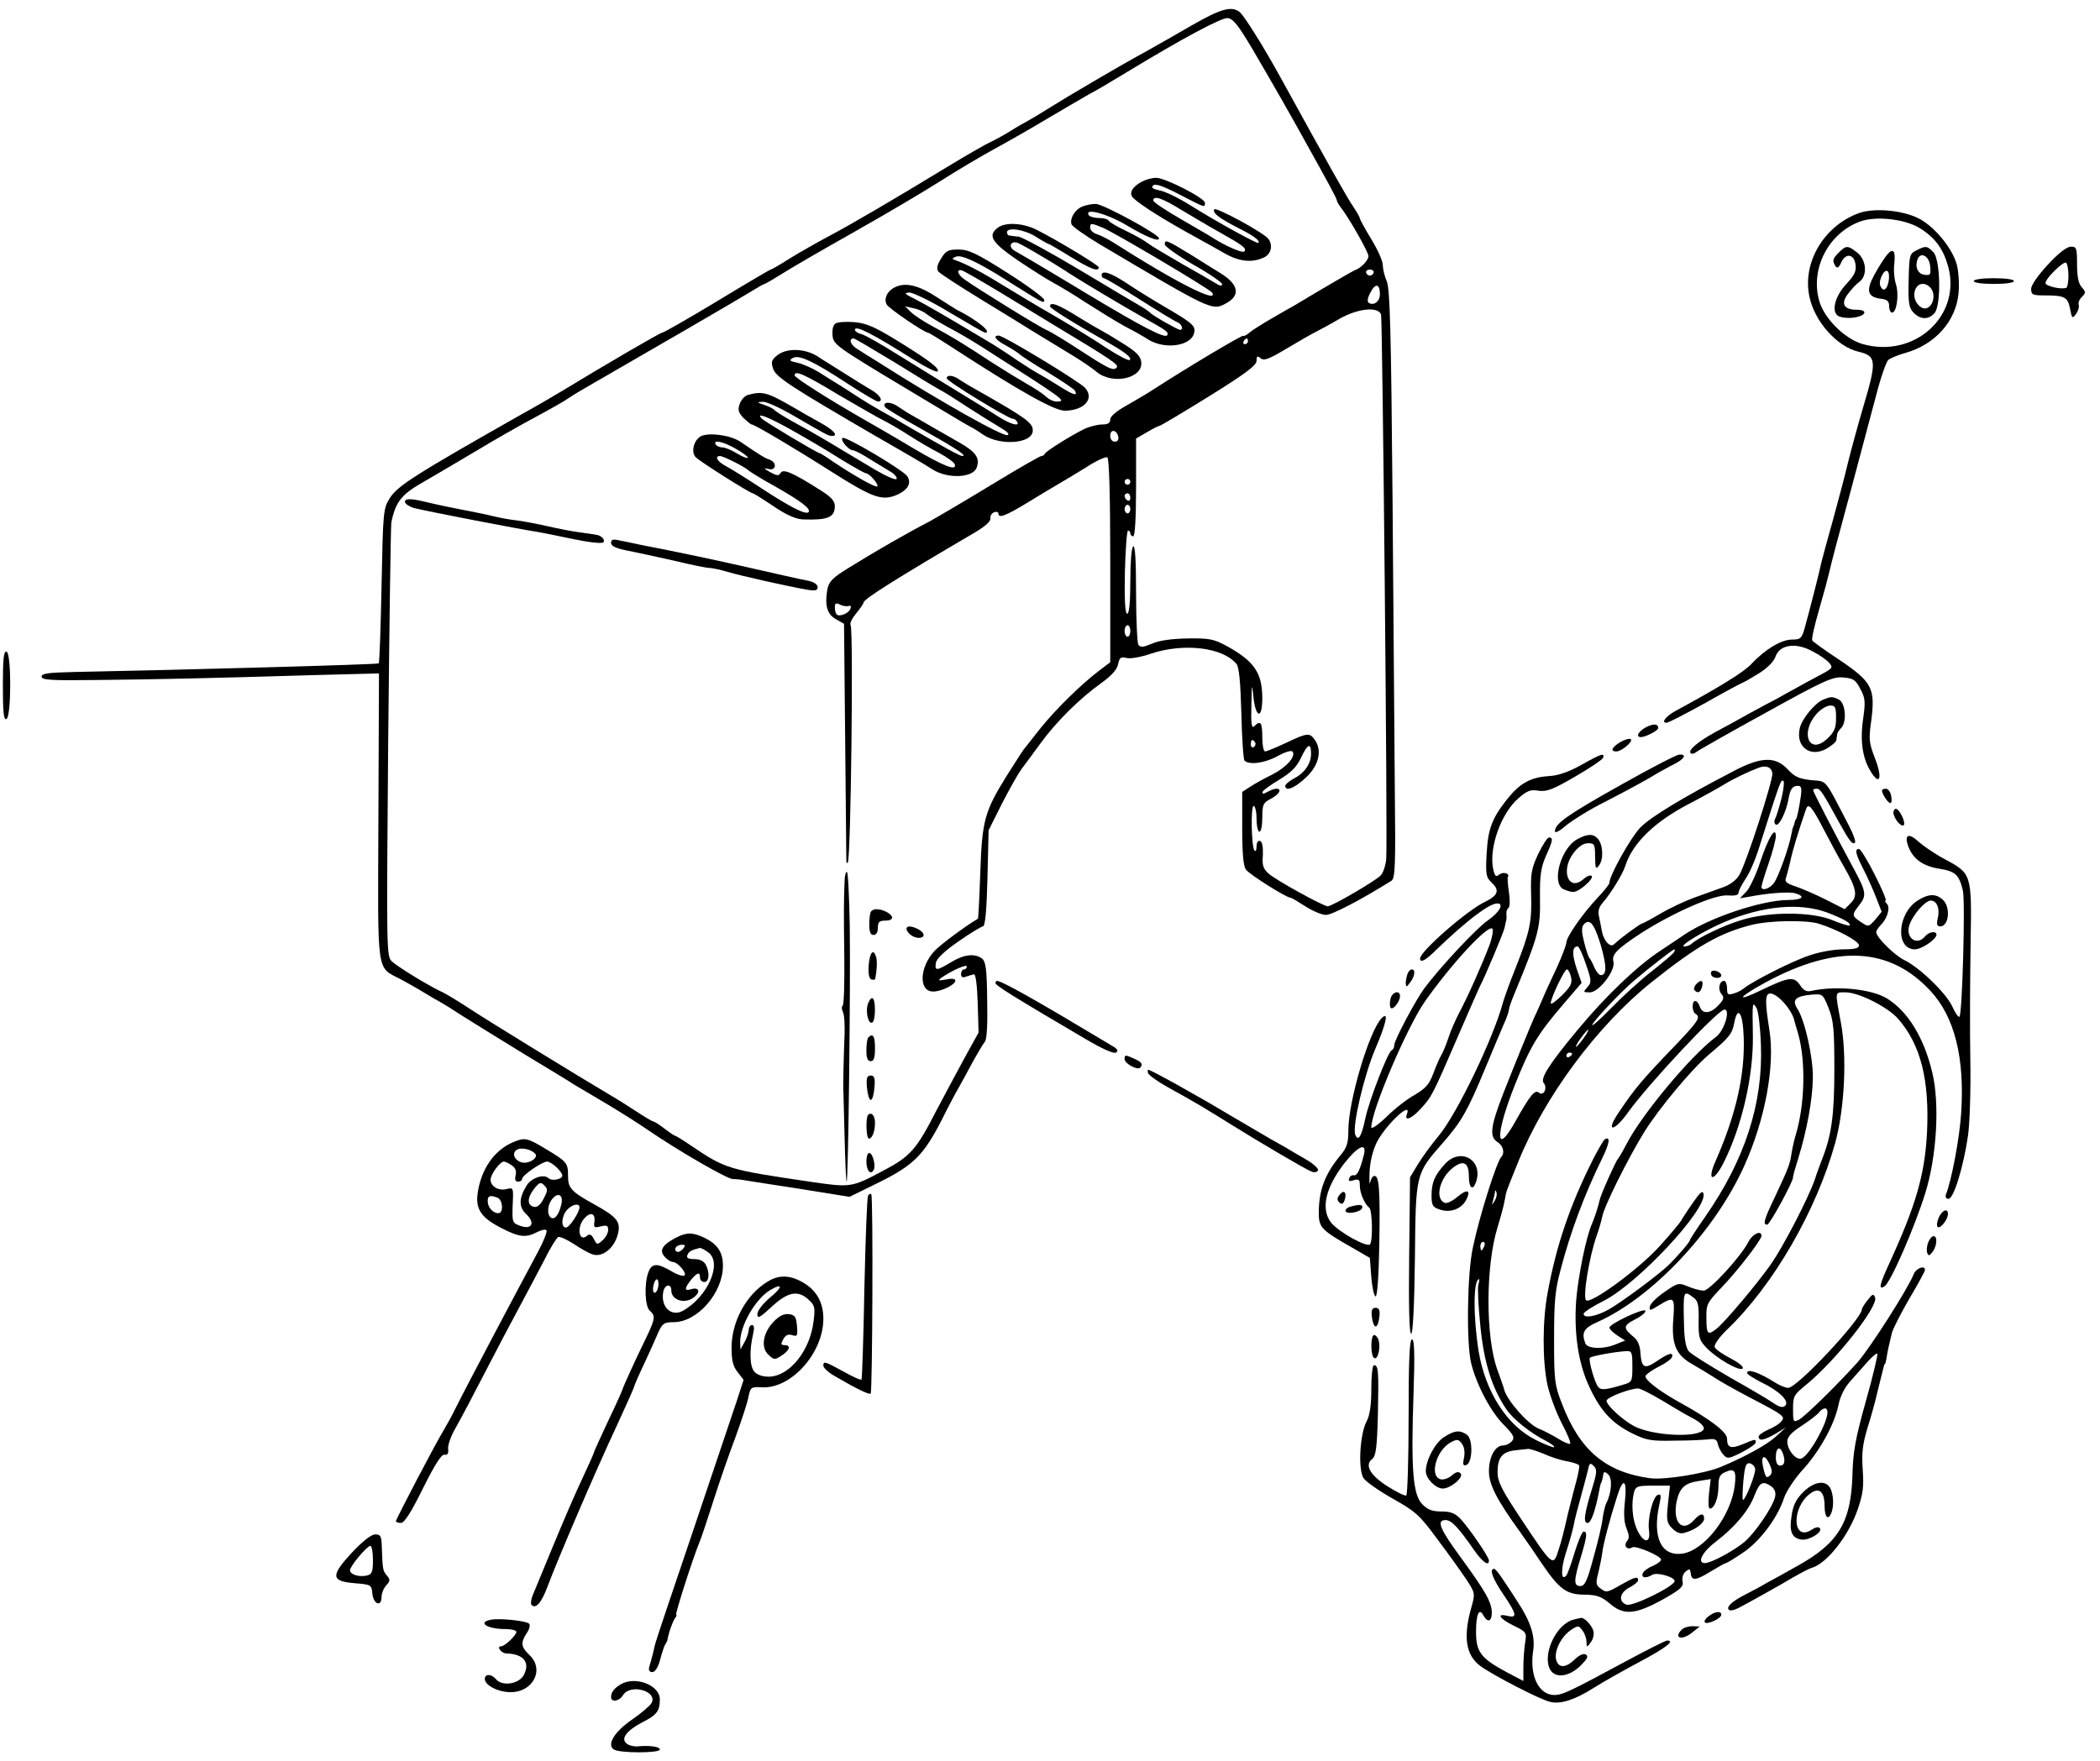
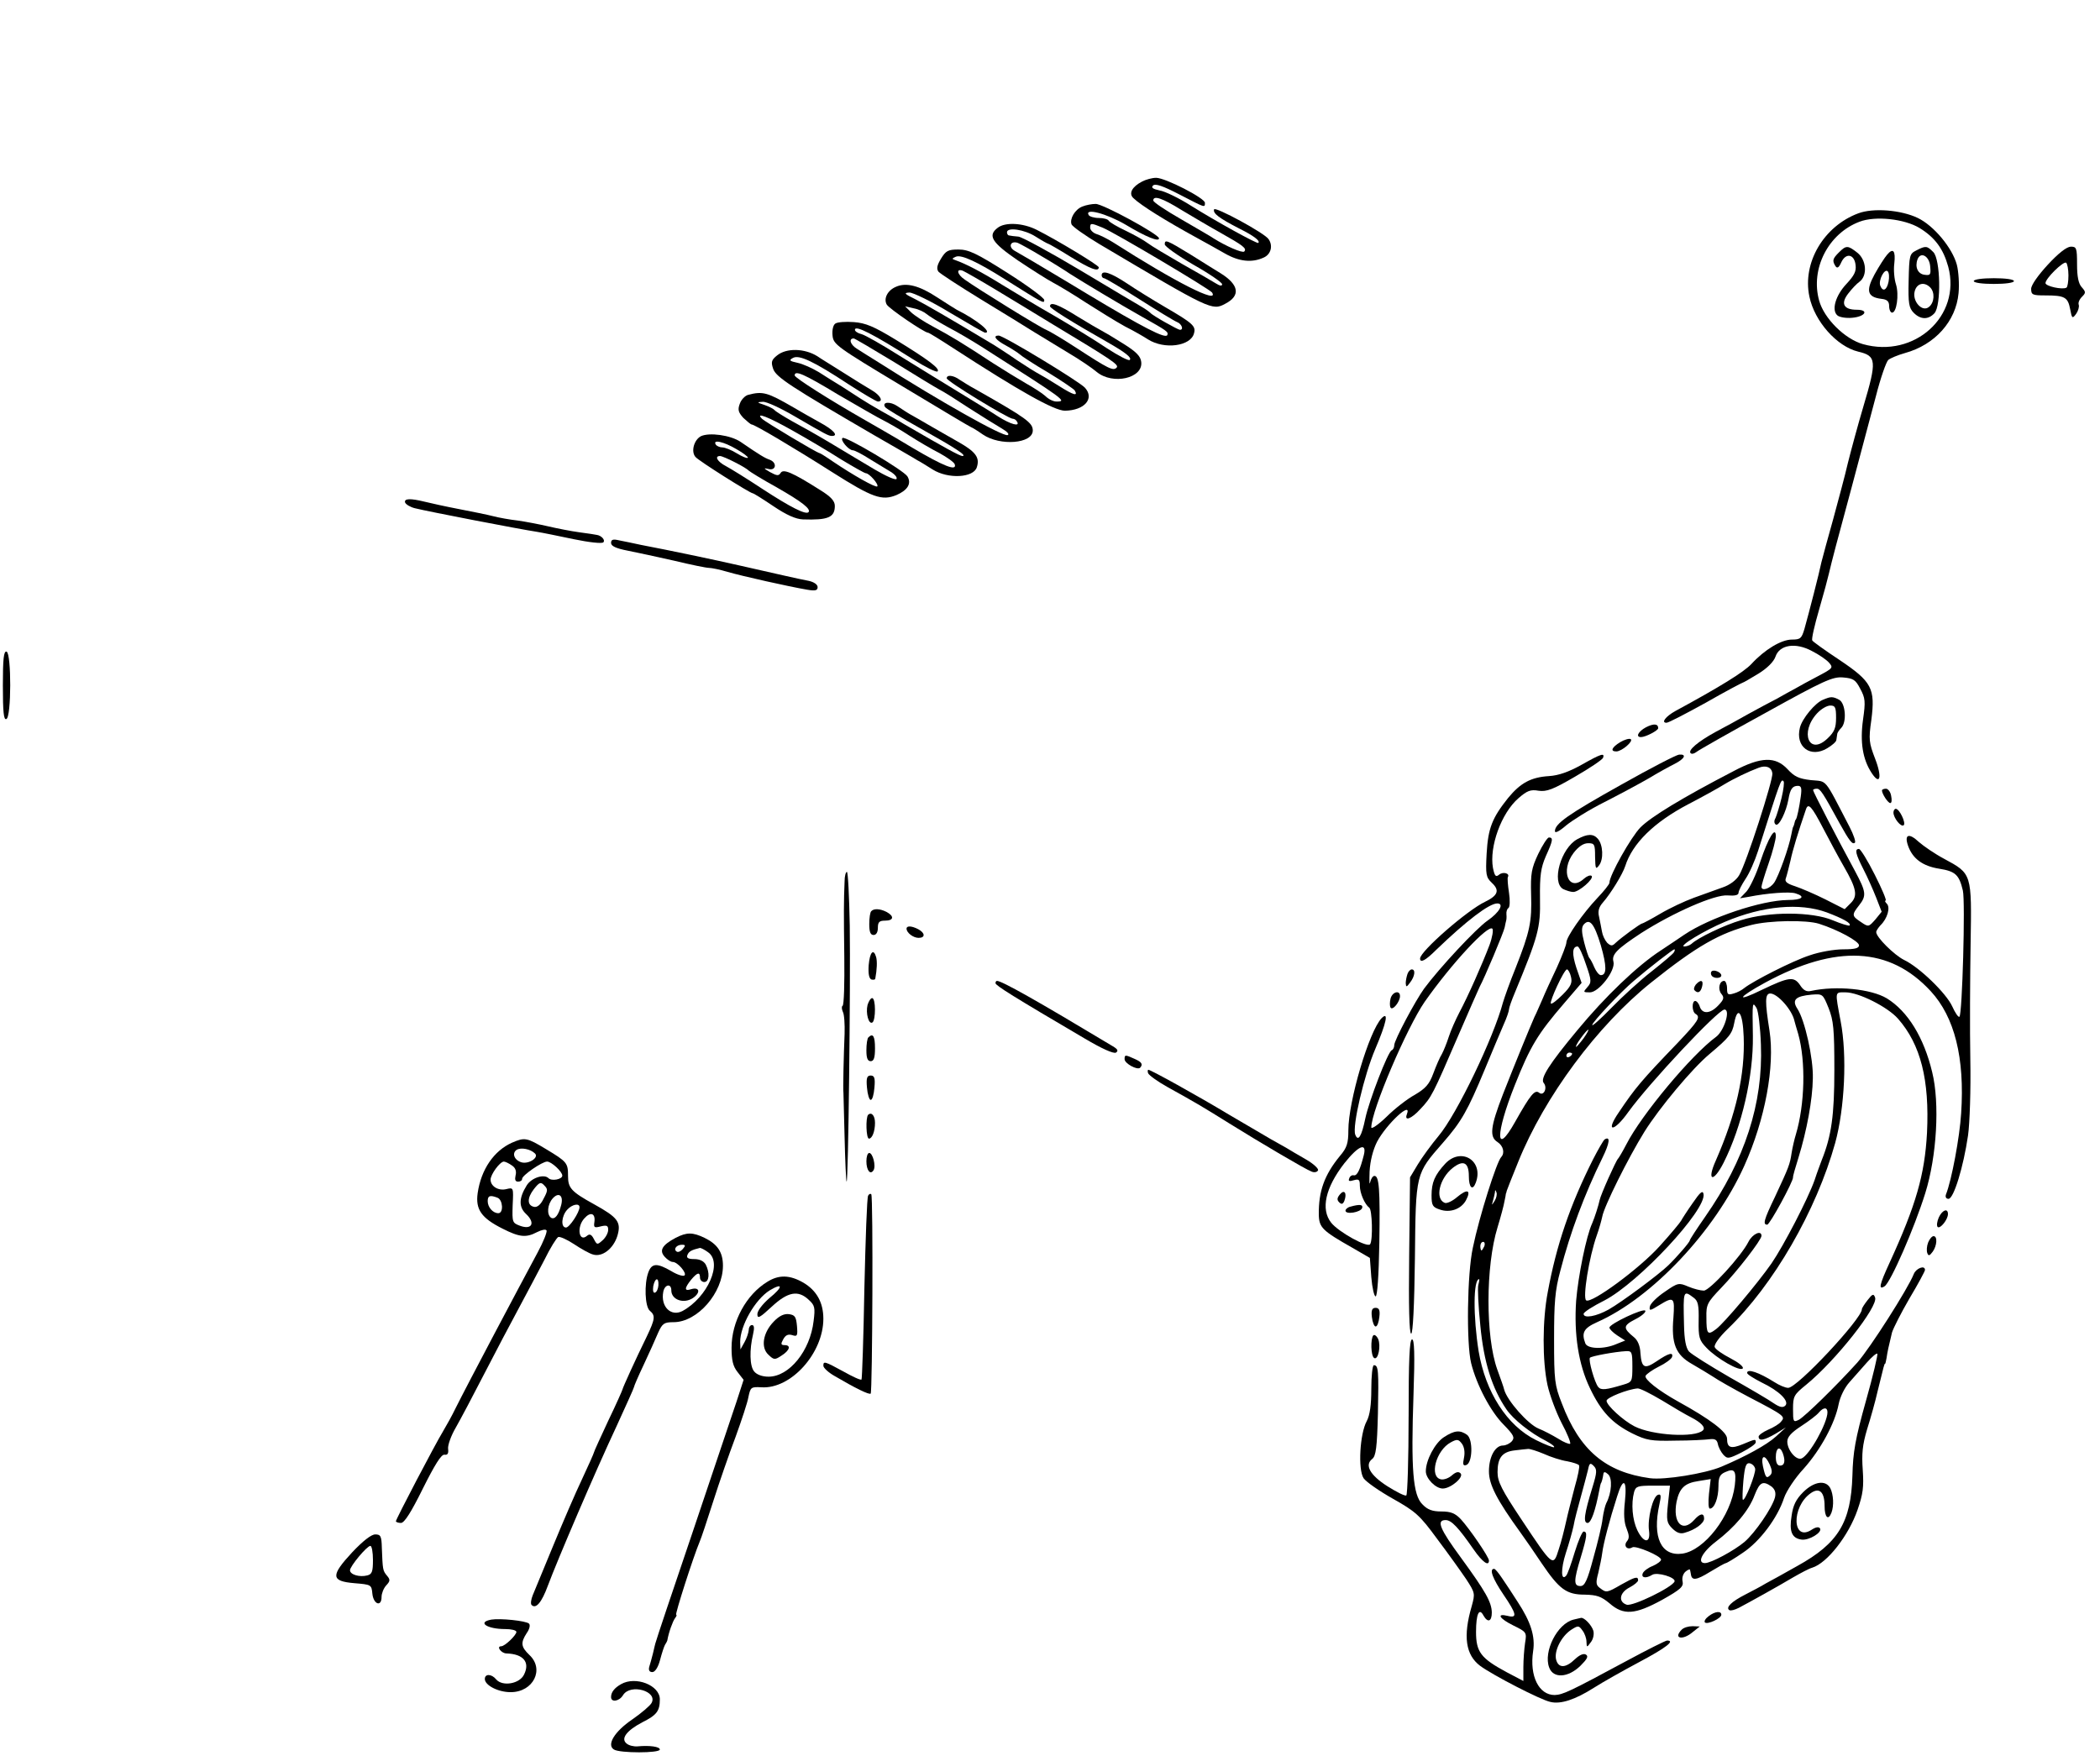
<svg xmlns="http://www.w3.org/2000/svg" version="1.0" width="732pt" height="614pt" viewBox="0 0 732 614" preserveAspectRatio="xMidYMid meet">
  <g transform="translate(0,614) scale(0.1,-0.1)" fill="#000000" stroke="none">
-     <path d="M4155 6052 c-55 -32 -129 -74 -165 -94 -92 -50 -275 -158 -340 -199 -30 -19 -62 -38 -70 -42 -8 -4 -33 -18 -55 -32 -22 -14 -53 -31 -70 -39 -16 -7 -84 -46 -150 -86 -184 -112 -332 -199 -415 -243 -41 -22 -103 -57 -137 -78 -34 -22 -64 -39 -67 -39 -2 0 -86 -49 -186 -110 -101 -61 -187 -110 -192 -110 -7 0 -192 -108 -352 -205 -18 -11 -79 -47 -137 -79 -372 -211 -434 -250 -461 -294 -22 -35 -23 -48 -28 -304 -3 -146 -7 -268 -10 -271 -4 -4 -695 -23 -1060 -30 -92 -2 -115 -5 -115 -16 0 -12 31 -14 185 -12 215 2 431 7 758 17 l233 6 -2 -501 c-2 -567 -9 -519 81 -567 25 -14 61 -34 80 -46 19 -12 44 -26 55 -32 11 -6 45 -27 75 -47 30 -19 127 -79 215 -133 88 -53 167 -101 175 -107 8 -5 58 -34 110 -65 52 -31 120 -74 150 -95 104 -71 273 -169 294 -170 12 0 32 -2 46 -5 14 -2 101 -16 193 -30 l168 -27 104 51 c120 60 154 94 217 216 22 45 50 97 61 116 11 19 33 60 49 90 17 30 35 61 41 68 7 8 10 63 8 145 -1 109 -5 134 -18 145 -26 19 -64 14 -108 -13 -50 -30 -57 -31 -53 -3 2 15 29 41 78 75 41 29 80 52 86 53 8 0 13 52 16 168 l4 167 47 94 c26 51 57 105 68 120 11 14 40 54 65 88 55 76 138 158 211 210 36 26 56 47 60 66 5 24 10 28 29 23 13 -4 52 3 86 15 115 38 250 22 298 -36 9 -11 14 -62 17 -173 2 -86 7 -160 11 -164 16 -16 70 -9 114 15 29 16 50 22 54 16 11 -18 -23 -55 -72 -80 -27 -13 -61 -32 -76 -42 l-28 -18 0 -128 c0 -86 4 -132 13 -143 12 -17 141 -98 155 -98 4 0 27 -14 52 -30 25 -16 57 -30 72 -30 21 0 121 52 228 119 13 8 15 52 12 308 -1 164 -5 624 -8 1023 -5 589 -9 731 -20 759 -8 18 -14 44 -14 57 0 14 -18 54 -40 90 -22 36 -40 69 -40 73 0 3 -11 23 -24 42 -21 31 -76 128 -258 459 -56 101 -121 205 -137 218 -28 22 -65 12 -166 -46z m210 -82 c60 -102 136 -235 180 -315 86 -154 115 -208 115 -214 0 -4 7 -16 15 -26 29 -38 95 -154 95 -168 0 -14 -25 -41 -45 -48 -9 -3 -120 -68 -213 -124 -10 -5 -44 -25 -77 -44 -33 -19 -68 -41 -79 -50 -10 -9 -20 -14 -23 -12 -4 3 -194 -110 -308 -184 -27 -18 -74 -45 -102 -61 -32 -18 -53 -36 -53 -46 0 -13 -8 -18 -28 -18 -16 0 -44 -7 -63 -16 -47 -23 -133 -77 -137 -86 -2 -5 -8 -8 -12 -8 -5 0 -80 -43 -167 -96 -87 -53 -187 -112 -221 -131 -81 -42 -187 -103 -279 -160 -61 -37 -73 -50 -79 -77 -10 -57 -1 -88 30 -105 l28 -16 4 -405 c2 -223 4 -411 4 -419 0 -8 2 -12 5 -9 11 10 20 812 10 828 -4 6 5 24 19 41 14 17 26 34 26 38 0 12 118 86 384 242 39 23 60 41 58 51 -1 9 4 18 13 22 8 3 15 1 15 -4 0 -18 23 -10 99 36 42 26 91 55 108 65 18 10 62 37 98 59 35 23 69 39 75 35 6 -4 10 -129 10 -360 l0 -354 -37 -28 c-66 -50 -154 -137 -207 -203 -28 -36 -54 -69 -59 -75 -4 -5 -30 -46 -58 -90 -77 -124 -86 -156 -92 -338 -3 -87 -7 -159 -8 -160 -44 -26 -129 -89 -151 -112 -52 -55 -57 -139 -8 -142 27 -2 80 23 80 38 0 7 -12 8 -32 4 -26 -5 -30 -4 -18 5 34 24 90 50 90 40 0 -5 -4 -10 -10 -10 -5 0 -10 -7 -10 -16 0 -11 5 -14 18 -9 9 3 22 7 27 8 6 1 11 -39 13 -101 l3 -102 -54 -98 c-29 -53 -70 -131 -92 -172 -70 -137 -91 -162 -187 -212 -110 -59 -113 -59 -256 -38 -284 42 -292 44 -411 124 -29 20 -55 36 -58 36 -2 0 -19 11 -37 25 -18 14 -36 25 -39 25 -4 0 -32 17 -64 38 -32 21 -67 43 -78 49 -102 60 -436 265 -495 304 -41 27 -88 56 -105 63 -44 21 -144 82 -168 103 -20 18 -20 25 -14 763 4 410 9 755 11 768 15 74 36 99 116 144 30 17 109 64 175 103 66 40 161 94 210 120 50 27 102 56 117 67 14 10 55 34 90 54 186 107 510 295 550 320 21 13 40 24 43 24 2 0 28 15 57 33 29 19 143 85 253 147 110 62 247 143 305 180 58 37 141 86 185 110 44 24 127 71 185 106 58 34 124 73 147 86 24 12 82 47 130 76 196 119 329 190 352 189 19 -2 36 -23 86 -107z m423 -781 c-2 -6 -8 -10 -13 -10 -5 0 -11 4 -13 10 -2 6 4 11 13 11 9 0 15 -5 13 -11z m22 -75 c0 -25 -21 -41 -39 -30 -6 4 -4 18 6 36 17 34 33 31 33 -6z m4 -71 c5 -20 23 -1834 18 -1898 -2 -22 -10 -47 -19 -57 -16 -18 -170 -108 -185 -108 -15 0 -182 92 -206 114 -19 17 -23 29 -20 65 1 28 -2 46 -10 49 -7 2 -12 -6 -12 -19 0 -12 -3 -19 -7 -15 -11 11 -14 156 -3 156 5 0 10 -20 10 -45 0 -25 5 -45 10 -45 6 0 10 22 10 50 0 45 3 51 30 65 29 15 40 35 19 35 -6 0 -20 -5 -31 -11 -14 -8 -19 -8 -17 0 2 6 29 25 59 43 41 25 60 44 75 76 23 49 35 54 35 14 0 -35 -23 -68 -61 -87 -16 -9 -29 -20 -29 -25 0 -21 33 -8 71 28 46 42 58 94 33 131 -19 27 -25 27 -101 -9 -34 -16 -68 -30 -73 -30 -6 0 -10 23 -10 50 0 51 -6 60 -28 38 -9 -9 -12 7 -10 72 1 77 2 80 7 31 8 -76 31 -80 31 -6 0 89 -28 130 -125 183 -44 24 -60 27 -135 26 -56 -1 -99 -7 -124 -18 -31 -13 -41 -14 -48 -4 -4 7 -8 89 -8 181 0 110 -3 166 -10 162 -6 -4 -10 -55 -10 -121 0 -74 -4 -114 -11 -114 -7 0 -10 47 -8 145 2 80 7 145 11 145 4 0 8 -4 8 -10 0 -5 5 -10 10 -10 6 0 10 63 10 170 l0 171 38 22 c20 12 40 22 43 22 4 0 81 46 173 103 127 79 166 108 166 124 0 17 3 18 14 9 12 -10 29 -3 88 32 40 24 87 51 103 59 17 9 55 29 85 47 64 36 135 43 144 14z m-464 -93 c0 -5 -5 -10 -11 -10 -5 0 -7 5 -4 10 3 6 8 10 11 10 2 0 4 -4 4 -10z m-452 -333 c2 -10 -3 -17 -12 -17 -10 0 -16 9 -16 21 0 24 23 21 28 -4z m42 -157 c0 -5 -4 -10 -10 -10 -5 0 -10 5 -10 10 0 6 5 10 10 10 6 0 10 -4 10 -10z m0 -56 c0 -8 -4 -12 -10 -9 -5 3 -10 10 -10 16 0 5 5 9 10 9 6 0 10 -7 10 -16z m0 -39 c0 -8 -4 -15 -10 -15 -5 0 -10 7 -10 15 0 8 5 15 10 15 6 0 10 -7 10 -15z m-982 -338 c7 3 10 -1 6 -10 -6 -16 -39 -29 -48 -19 -3 3 -6 14 -6 24 0 15 4 17 18 10 9 -5 23 -7 30 -5z m982 -87 c0 -11 -4 -20 -10 -20 -5 0 -10 9 -10 20 0 11 5 20 10 20 6 0 10 -9 10 -20z m435 -389 c3 -5 1 -12 -5 -16 -5 -3 -10 1 -10 9 0 18 6 21 15 7z" />
    <path d="M3981 5507 c-35 -18 -48 -42 -30 -58 26 -25 109 -77 224 -140 28 -15 70 -39 95 -53 49 -28 94 -33 135 -14 25 11 33 41 17 64 -13 21 -187 115 -190 104 -5 -14 18 -31 88 -67 50 -25 74 -43 66 -50 -4 -4 -149 76 -235 130 -41 26 -90 50 -109 53 -24 5 -30 10 -23 17 8 8 34 -1 92 -31 91 -47 89 -47 89 -29 0 16 -138 87 -170 87 -14 0 -36 -6 -49 -13z m137 -99 c37 -22 99 -59 137 -80 78 -44 92 -54 82 -65 -7 -6 -64 19 -107 46 -8 6 -59 35 -112 66 -54 31 -98 60 -98 66 0 19 32 8 98 -33z" />
    <path d="M3773 5420 c-26 -10 -45 -43 -38 -62 3 -8 47 -39 97 -69 388 -230 393 -233 439 -208 54 28 48 66 -16 106 -11 7 -57 35 -101 63 -88 54 -94 56 -94 38 0 -7 45 -39 100 -71 55 -31 100 -62 100 -68 0 -7 -8 -6 -22 3 -13 8 -66 39 -118 68 -52 30 -106 62 -119 72 -13 10 -47 29 -76 43 -30 14 -57 30 -60 35 -3 6 -19 10 -35 10 -16 0 -32 5 -35 10 -16 26 61 6 128 -33 73 -44 117 -61 117 -48 0 14 -197 121 -221 120 -13 0 -34 -4 -46 -9z m71 -74 c43 -18 373 -214 381 -226 25 -41 -126 35 -345 175 -19 12 -45 25 -58 29 -12 4 -22 14 -22 22 0 17 3 17 44 0z" />
    <path d="M3478 5346 c-36 -27 -22 -51 70 -114 48 -32 103 -67 122 -77 19 -10 71 -41 115 -70 44 -28 105 -66 136 -83 32 -16 68 -37 80 -45 58 -37 150 -24 161 21 7 25 -4 35 -102 92 -41 24 -101 61 -132 82 -56 37 -88 48 -88 28 0 -5 4 -10 8 -10 5 0 60 -33 123 -73 63 -40 122 -76 132 -80 16 -6 24 -27 10 -27 -7 0 -96 50 -103 59 -3 3 -16 13 -30 21 -14 8 -110 65 -215 128 -104 62 -201 115 -215 117 -14 1 -28 3 -32 4 -5 0 -8 6 -8 11 0 19 61 10 100 -15 22 -14 42 -25 44 -25 2 0 37 -20 77 -45 70 -43 99 -54 99 -37 0 7 -147 96 -217 131 -48 24 -109 27 -135 7z m152 -99 c36 -21 81 -49 100 -62 44 -28 177 -108 250 -149 89 -50 93 -53 89 -64 -5 -15 -84 26 -279 143 -82 50 -169 101 -192 115 -24 14 -52 30 -62 36 -23 14 -13 36 12 27 9 -4 46 -24 82 -46z" />
    <path d="M3280 5238 c-14 -23 -16 -35 -9 -45 6 -7 72 -50 147 -96 76 -46 160 -98 187 -115 28 -17 82 -50 120 -73 39 -23 83 -53 98 -66 56 -46 162 -22 155 35 -2 20 -18 36 -63 64 -33 21 -67 41 -75 45 -8 4 -46 26 -85 50 -67 42 -95 52 -95 35 0 -7 75 -54 200 -125 63 -36 86 -54 78 -62 -4 -4 -40 15 -80 41 -40 27 -120 76 -178 110 -58 33 -141 83 -185 110 -74 46 -128 74 -165 87 -13 4 -12 6 2 12 19 8 75 -18 170 -78 135 -85 138 -87 138 -73 0 7 -58 50 -129 95 -107 68 -135 81 -170 81 -36 0 -44 -4 -61 -32z m189 -107 c53 -32 139 -84 191 -116 219 -132 242 -147 232 -157 -12 -12 -28 -4 -140 69 -46 30 -93 58 -105 63 -21 8 -238 142 -284 175 -27 18 -31 40 -7 31 9 -4 60 -33 113 -65z" />
    <path d="M3123 5140 c-29 -12 -44 -41 -32 -62 8 -14 131 -98 144 -98 3 0 42 -24 88 -54 231 -150 352 -218 389 -218 68 1 104 42 70 80 -20 22 -284 182 -301 182 -22 0 -10 -16 26 -35 20 -11 41 -25 47 -30 6 -6 50 -35 98 -63 48 -29 90 -58 94 -63 13 -22 -4 -17 -56 16 -30 19 -62 38 -70 42 -8 4 -42 25 -75 47 -33 23 -69 46 -80 53 -160 96 -238 141 -275 160 -37 18 -41 22 -20 23 13 0 77 -31 141 -70 64 -38 119 -70 123 -70 26 0 -29 45 -99 80 -5 3 -36 22 -68 43 -62 41 -108 53 -144 37z m107 -95 c8 -7 42 -28 75 -46 33 -17 85 -48 115 -67 295 -188 301 -192 262 -192 -10 0 -27 8 -38 19 -11 10 -42 30 -69 45 -26 15 -78 47 -114 70 -108 71 -148 95 -208 127 -32 17 -67 40 -78 51 l-20 20 30 -7 c17 -3 37 -13 45 -20z" />
    <path d="M2912 5012 c-8 -5 -12 -23 -10 -42 3 -31 14 -39 242 -176 131 -79 240 -144 242 -144 2 0 20 -11 40 -25 60 -41 174 -32 174 14 0 27 -22 43 -200 144 -19 10 -44 26 -55 33 -22 16 -45 18 -45 5 0 -10 215 -141 230 -141 5 0 12 -4 15 -10 12 -19 -22 -10 -66 18 -24 16 -87 54 -139 86 -52 32 -144 88 -205 126 -60 38 -120 72 -132 75 -13 3 -23 10 -23 15 0 18 62 -14 203 -103 43 -27 81 -46 85 -42 10 9 -31 40 -145 110 -77 47 -106 59 -147 62 -28 2 -57 0 -64 -5z m204 -134 c74 -46 145 -89 158 -96 13 -6 60 -36 104 -65 44 -28 95 -60 114 -71 19 -11 28 -21 20 -23 -16 -6 -237 118 -447 252 -27 17 -63 39 -78 49 -23 14 -30 36 -11 36 3 0 66 -37 140 -82z" />
    <path d="M2709 4901 c-20 -16 -22 -23 -14 -47 10 -29 61 -62 353 -232 73 -42 141 -81 150 -87 10 -5 34 -20 53 -32 54 -34 143 -29 154 8 11 34 -4 54 -66 89 -34 19 -80 46 -103 59 -22 13 -50 29 -61 35 -11 6 -32 20 -47 30 -25 17 -54 15 -43 -3 2 -5 58 -38 122 -74 123 -69 165 -96 148 -97 -9 0 -59 27 -205 112 -19 12 -55 32 -80 46 -25 14 -56 33 -70 42 -14 9 -43 28 -65 42 -22 13 -58 36 -80 50 -23 14 -56 29 -75 33 -28 6 -31 9 -16 17 21 12 71 -11 194 -92 51 -33 97 -60 102 -60 20 0 9 21 -19 38 -25 15 -50 30 -140 87 -9 6 -33 20 -52 33 -45 28 -108 29 -140 3z m211 -136 c69 -40 141 -82 160 -91 19 -10 60 -33 90 -53 30 -19 77 -47 105 -61 27 -15 51 -32 53 -39 8 -25 -38 -7 -148 58 -63 38 -138 81 -166 97 -121 69 -244 147 -244 155 0 19 31 6 150 -66z" />
    <path d="M2607 4763 c-10 -3 -23 -16 -28 -30 -8 -21 -6 -30 12 -50 13 -12 26 -23 29 -23 10 0 142 -78 282 -167 139 -88 172 -100 223 -79 39 17 53 40 38 65 -13 21 -215 141 -226 134 -10 -6 21 -43 36 -43 6 0 33 -14 61 -32 28 -17 61 -37 74 -45 12 -8 20 -18 17 -23 -3 -5 -37 10 -76 33 -39 23 -107 64 -152 91 -45 27 -107 62 -137 78 -30 17 -57 34 -60 38 -3 4 -18 12 -35 18 -27 9 -28 10 -6 11 13 1 62 -22 110 -50 110 -64 119 -69 131 -69 24 0 6 21 -42 47 -29 16 -71 40 -93 53 -90 52 -106 57 -158 43z m157 -125 c50 -28 126 -73 168 -100 43 -26 82 -48 86 -48 12 0 46 -39 40 -46 -6 -5 -84 39 -155 87 -23 16 -44 29 -46 29 -8 0 -190 109 -201 120 -25 25 23 6 108 -42z" />
    <path d="M2443 4619 c-24 -13 -35 -53 -19 -72 10 -13 191 -127 200 -127 3 0 35 -20 72 -45 46 -31 78 -45 103 -46 87 -3 111 7 111 47 0 17 -13 32 -52 56 -98 62 -128 74 -137 59 -7 -11 -13 -10 -37 3 -22 13 -24 15 -6 11 27 -8 32 22 5 32 -17 6 -34 16 -101 62 -35 24 -110 34 -139 20z m124 -45 c25 -14 42 -28 40 -30 -3 -3 -20 4 -38 15 -19 12 -42 21 -51 21 -9 0 -20 5 -23 10 -12 19 28 10 72 -16z m-5 -46 c24 -12 45 -25 48 -29 3 -3 46 -30 97 -58 89 -51 121 -76 111 -87 -10 -9 -62 17 -160 81 -53 35 -111 71 -128 80 -29 15 -41 35 -20 35 5 0 29 -10 52 -22z" />
    <path d="M1412 4388 c3 -7 18 -16 34 -20 48 -12 370 -74 424 -82 19 -3 78 -15 130 -26 53 -11 98 -16 103 -11 8 8 -7 24 -23 26 -3 1 -30 5 -60 9 -30 4 -80 14 -110 21 -30 7 -77 16 -105 20 -27 3 -66 10 -85 15 -19 5 -73 16 -120 25 -47 9 -101 21 -121 26 -49 12 -71 11 -67 -3z" />
    <path d="M2130 4247 c0 -11 17 -19 58 -27 31 -6 104 -22 162 -35 58 -14 112 -25 121 -25 9 0 39 -6 65 -14 52 -15 213 -51 277 -62 29 -5 37 -3 37 9 0 9 -13 18 -32 22 -38 7 -114 25 -243 54 -88 20 -240 52 -340 71 -27 6 -62 13 -77 16 -21 5 -28 3 -28 -9z" />
    <path d="M2944 3067 c-3 -71 -3 -109 -1 -265 1 -90 -1 -166 -6 -169 -4 -2 -3 -12 1 -21 5 -9 7 -44 6 -77 -3 -69 -6 -198 -4 -205 0 -3 2 -72 4 -155 2 -82 5 -152 7 -155 6 -8 14 687 11 893 -2 103 -6 187 -10 187 -4 0 -8 -15 -8 -33z" />
    <path d="M3037 2963 c-4 -3 -7 -24 -7 -45 0 -27 4 -38 15 -38 9 0 15 9 15 25 0 20 5 25 25 25 30 0 33 15 6 30 -23 12 -45 13 -54 3z" />
    <path d="M3160 2902 c0 -14 23 -32 42 -32 24 0 23 17 -1 30 -23 12 -41 13 -41 2z" />
    <path d="M3028 2775 c-2 -29 1 -46 9 -50 7 -2 14 -1 14 3 6 32 7 60 3 75 -9 31 -22 18 -26 -28z" />
    <path d="M3024 2636 c-7 -29 4 -69 17 -61 12 8 12 85 -1 85 -5 0 -12 -11 -16 -24z" />
    <path d="M3027 2523 c-4 -3 -7 -24 -7 -45 0 -27 4 -38 15 -38 11 0 15 12 15 45 0 42 -7 54 -23 38z" />
    <path d="M3022 2348 c2 -24 8 -43 13 -43 6 0 11 19 13 43 3 33 0 42 -13 42 -13 0 -16 -9 -13 -42z" />
    <path d="M3026 2253 c-9 -10 -7 -83 3 -83 11 0 21 25 21 55 0 25 -12 39 -24 28z" />
    <path d="M3020 2091 c0 -32 14 -49 25 -31 9 15 -3 60 -15 60 -6 0 -10 -13 -10 -29z" />
    <path d="M6477 5396 c-120 -45 -195 -172 -170 -290 18 -87 96 -174 170 -192 64 -15 66 -31 18 -192 -19 -64 -43 -153 -54 -197 -10 -44 -34 -132 -51 -195 -18 -63 -36 -131 -41 -150 -8 -39 -43 -175 -59 -232 -10 -34 -14 -38 -44 -38 -37 0 -95 -35 -141 -85 -26 -28 -110 -80 -265 -164 -34 -19 -51 -41 -31 -41 7 0 68 32 137 70 68 39 127 70 129 70 2 0 26 14 54 31 31 19 54 42 60 60 14 41 70 50 127 19 24 -12 50 -30 59 -40 16 -18 14 -20 -37 -47 -29 -15 -65 -35 -79 -43 -15 -8 -44 -24 -65 -36 -22 -11 -66 -35 -99 -53 -33 -19 -85 -47 -115 -63 -62 -34 -97 -64 -87 -74 4 -4 12 -2 20 4 7 6 116 68 242 137 202 112 233 126 269 123 36 -3 44 -8 60 -39 18 -33 19 -45 10 -108 -11 -79 -1 -139 30 -186 30 -46 37 -14 12 50 -21 55 -23 66 -13 135 14 110 2 133 -111 209 -50 33 -93 64 -95 68 -3 5 8 53 24 108 16 55 31 111 34 125 3 14 14 57 24 95 19 69 81 302 140 524 16 63 36 120 43 126 7 6 33 17 58 24 105 29 178 111 187 209 3 31 0 76 -6 99 -16 59 -80 136 -136 163 -58 28 -156 36 -208 16z m214 -51 c54 -33 83 -73 100 -135 46 -172 -118 -320 -297 -270 -64 18 -136 90 -153 152 -31 111 32 234 141 275 55 21 156 10 209 -22z" />
    <path d="M6410 5260 c-22 -22 -24 -29 -12 -48 6 -9 12 -5 20 13 16 35 46 29 50 -9 3 -22 -5 -37 -31 -65 -39 -41 -54 -93 -32 -111 7 -6 30 -10 51 -8 46 4 60 28 16 28 -45 0 -57 21 -30 56 12 16 30 35 40 42 28 21 24 76 -8 101 -33 26 -39 26 -64 1z" />
    <path d="M6680 5267 c-24 -12 -25 -17 -27 -105 -2 -80 1 -96 18 -113 24 -24 51 -24 72 -1 24 27 21 188 -4 213 -22 22 -26 23 -59 6z m48 -55 c3 -30 1 -33 -20 -30 -23 3 -34 27 -24 54 11 28 41 11 44 -24z m0 -74 c17 -17 15 -53 -4 -68 -23 -20 -59 19 -50 54 7 28 33 35 54 14z" />
    <path d="M6578 5252 c-8 -9 -28 -40 -44 -69 -31 -57 -25 -79 24 -85 20 -2 27 -9 27 -25 0 -13 5 -23 10 -23 16 -1 25 62 14 98 -6 18 -9 51 -6 73 5 45 -4 56 -25 31z m5 -94 c-6 -30 -20 -37 -29 -14 -7 19 15 61 26 50 5 -5 6 -21 3 -36z" />
    <path d="M7138 5217 c-34 -37 -58 -71 -58 -84 0 -21 5 -23 49 -23 68 0 79 -6 87 -48 6 -33 8 -34 21 -16 7 10 11 24 9 31 -3 7 2 19 11 28 14 14 14 17 -1 34 -11 12 -16 37 -16 79 0 58 -2 62 -22 62 -15 -1 -43 -23 -80 -63z m72 -37 c0 -21 -3 -41 -7 -43 -14 -8 -73 5 -73 16 0 16 62 77 72 71 4 -3 8 -23 8 -44z" />
    <path d="M6880 5160 c0 -6 30 -10 70 -10 40 0 70 4 70 10 0 6 -30 10 -70 10 -40 0 -70 -4 -70 -10z" />
    <path d="M10 3750 c0 -93 3 -121 12 -117 18 5 18 229 1 235 -10 3 -13 -25 -13 -118z" />
    <path d="M6354 3700 c-27 -11 -72 -65 -80 -97 -17 -67 37 -107 95 -72 17 10 32 23 32 29 1 5 2 14 3 20 0 5 7 15 14 22 20 20 15 86 -7 98 -23 12 -29 12 -57 0z m46 -63 c0 -35 -6 -49 -29 -71 -65 -63 -99 20 -37 87 14 15 34 27 46 27 17 0 20 -6 20 -43z" />
    <path d="M5737 3604 c-26 -14 -37 -34 -17 -34 16 0 60 23 60 31 0 16 -16 17 -43 3z" />
    <path d="M5647 3552 c-29 -18 -35 -32 -13 -32 19 0 61 36 50 43 -5 3 -22 -2 -37 -11z" />
    <path d="M5512 3473 c-43 -24 -79 -37 -113 -39 -63 -4 -99 -24 -142 -76 -56 -70 -70 -106 -75 -194 -4 -74 -2 -83 18 -102 28 -26 22 -44 -23 -66 -62 -29 -227 -173 -227 -198 0 -17 19 -7 56 30 107 103 185 162 213 162 25 0 8 -31 -34 -60 -39 -27 -167 -164 -221 -237 -31 -43 -104 -180 -104 -197 0 -8 -4 -16 -9 -18 -13 -5 -79 -176 -92 -238 -13 -63 -25 -82 -35 -56 -11 29 31 208 70 299 38 89 48 133 22 107 -44 -46 -116 -290 -116 -391 0 -45 -5 -61 -29 -89 -55 -67 -75 -124 -74 -205 1 -45 12 -56 116 -115 l62 -36 5 -67 c3 -37 10 -67 15 -67 6 0 11 71 13 187 3 189 -1 233 -17 233 -6 0 -12 -10 -15 -22 -3 -13 -3 4 -2 37 2 38 12 76 26 104 33 62 123 146 104 96 -10 -26 16 -16 47 18 39 41 44 52 129 249 39 90 74 170 78 178 16 29 84 190 87 207 2 10 4 20 5 23 1 3 2 12 1 22 -1 9 2 19 7 22 5 3 6 27 2 53 -4 26 -6 51 -4 55 8 13 -17 20 -31 8 -11 -9 -15 -5 -21 24 -13 74 29 191 89 243 30 26 42 31 70 26 28 -4 50 4 127 49 52 30 95 59 98 66 6 18 -7 14 -76 -25z m-320 -628 c-25 -66 -75 -179 -105 -235 -13 -25 -30 -63 -37 -85 -7 -22 -18 -49 -24 -60 -7 -11 -20 -41 -30 -68 -14 -38 -27 -52 -64 -74 -26 -14 -71 -49 -99 -77 -29 -28 -53 -44 -53 -37 0 59 124 348 186 438 95 135 221 270 236 255 4 -4 0 -30 -10 -57z m-438 -732 c-13 -51 -23 -73 -35 -71 -6 2 -14 -3 -16 -11 -4 -9 0 -11 16 -6 18 5 21 2 21 -19 0 -26 17 -65 33 -77 10 -7 13 -111 3 -127 -8 -14 -110 42 -136 75 -37 47 -20 122 46 207 49 62 79 74 68 29z" />
    <path d="M4671 1976 c-11 -13 -11 -20 -3 -28 8 -8 13 -7 18 5 10 27 0 41 -15 23z" />
    <path d="M4708 1933 c-10 -2 -18 -9 -18 -14 0 -15 53 -6 58 9 4 12 -8 14 -40 5z" />
    <path d="M5651 3404 c-186 -104 -231 -136 -231 -162 0 -8 15 -1 39 20 22 18 81 55 133 81 51 26 120 63 153 82 33 20 75 43 93 52 35 18 42 34 15 32 -10 -1 -101 -48 -202 -105z" />
    <path d="M6044 3452 c-183 -95 -289 -160 -326 -197 -33 -34 -108 -167 -108 -193 0 -5 -19 -29 -42 -53 -51 -54 -108 -136 -108 -155 0 -8 -15 -47 -33 -87 -19 -40 -42 -90 -51 -112 -10 -22 -21 -49 -27 -60 -16 -36 -70 -168 -110 -270 -44 -114 -48 -149 -19 -167 20 -13 26 -38 13 -52 -16 -16 -77 -209 -99 -316 -20 -91 -23 -334 -6 -403 19 -76 68 -169 113 -214 35 -36 40 -45 29 -58 -7 -8 -21 -15 -31 -15 -27 0 -49 -39 -49 -90 0 -46 27 -99 111 -215 16 -22 49 -70 73 -106 61 -90 86 -109 150 -109 42 -1 57 -6 86 -30 49 -43 89 -40 184 12 64 36 75 46 71 64 -3 13 2 27 10 34 8 7 16 10 16 6 1 -3 2 -10 3 -15 3 -23 19 -21 66 8 28 17 53 31 56 31 3 0 30 16 59 36 59 39 121 121 144 192 8 23 38 69 68 101 59 66 109 158 122 225 5 25 20 57 38 77 17 19 44 50 61 69 17 19 33 33 36 30 2 -3 -15 -77 -40 -165 -37 -132 -45 -178 -47 -260 -5 -163 -49 -236 -192 -315 -44 -25 -93 -52 -110 -61 -16 -10 -49 -27 -72 -39 -47 -24 -69 -45 -55 -54 5 -3 19 1 33 8 38 20 137 75 189 106 26 15 56 31 67 34 52 16 127 112 158 202 19 55 22 79 18 139 -4 56 -1 87 15 141 12 38 29 98 37 134 23 93 23 95 26 95 1 0 3 9 5 20 3 21 7 40 19 89 5 16 32 69 61 119 30 50 54 95 54 99 0 18 -31 6 -39 -14 -20 -51 -152 -258 -197 -309 -76 -84 -181 -186 -203 -199 -20 -10 -21 -8 -21 37 0 45 3 50 46 85 102 83 252 273 240 304 -5 14 -9 13 -26 -9 -11 -14 -20 -28 -20 -32 0 -33 -226 -275 -257 -274 -10 0 -31 9 -48 20 -54 34 -95 48 -95 32 0 -5 23 -19 50 -33 63 -30 98 -66 83 -81 -8 -8 -19 -6 -40 8 -15 11 -85 52 -154 91 -69 40 -133 80 -142 90 -10 12 -16 40 -17 92 -3 121 -3 123 34 95 15 -11 18 -26 17 -79 -1 -59 2 -69 27 -95 36 -38 118 -85 127 -72 3 6 -16 21 -43 35 -27 14 -52 31 -55 39 -3 8 15 34 45 63 160 154 309 412 375 649 33 121 42 305 19 424 -20 107 -21 101 17 101 46 0 147 -51 183 -92 79 -90 110 -213 101 -398 -8 -146 -38 -251 -131 -454 -35 -76 -39 -95 -17 -81 21 13 104 203 142 325 40 128 51 313 24 422 -29 121 -85 212 -158 257 -55 33 -176 45 -264 26 -16 -4 -27 2 -39 21 -21 30 -38 28 -132 -17 -94 -46 -86 -28 11 25 247 134 434 125 577 -30 83 -90 119 -232 106 -426 -5 -82 -33 -233 -53 -283 -3 -9 1 -15 9 -15 18 0 52 111 68 221 6 42 10 161 8 265 -2 104 -1 285 1 403 4 247 5 244 -93 297 -32 17 -71 44 -87 58 -35 33 -52 27 -38 -13 16 -45 51 -71 109 -80 56 -9 69 -21 82 -76 9 -37 -2 -434 -12 -440 -4 -3 -15 14 -25 36 -21 46 -115 137 -168 162 -34 17 -97 79 -97 97 0 5 7 15 15 24 24 23 35 62 22 75 -6 6 -8 11 -4 11 4 0 -13 41 -38 90 -25 50 -50 90 -55 90 -16 0 -12 -17 15 -70 14 -27 34 -72 45 -100 l19 -49 -22 -27 c-23 -26 -24 -27 -50 -9 -32 21 -33 25 -7 58 27 34 25 47 -14 120 -64 118 -146 276 -146 282 0 3 6 5 13 5 12 0 21 -14 79 -120 35 -63 45 -76 54 -68 3 4 -5 28 -19 55 -91 175 -76 157 -135 163 -42 5 -57 12 -81 38 -42 45 -92 44 -187 -6z m134 -8 c3 -23 -91 -315 -116 -356 -10 -17 -33 -34 -57 -42 -22 -8 -67 -24 -100 -36 -33 -12 -86 -37 -118 -56 -32 -19 -61 -34 -63 -34 -6 0 -73 -49 -93 -68 -11 -11 -16 -11 -29 1 -8 9 -16 26 -18 39 -2 12 -7 36 -10 51 -5 20 -1 34 13 50 28 32 69 99 78 127 25 79 100 153 220 216 50 26 106 57 125 69 33 20 85 45 120 58 26 10 45 2 48 -19z m32 -86 c-7 -29 -17 -61 -21 -70 -6 -10 -5 -19 1 -23 11 -7 36 44 44 88 6 36 14 47 33 47 12 0 14 -8 10 -37 -5 -37 -13 -75 -17 -80 -2 -2 -4 -7 -5 -13 -1 -5 -3 -11 -4 -12 -2 -2 -4 -14 -7 -28 -8 -44 -44 -145 -60 -168 -15 -21 -44 -30 -44 -14 0 5 11 42 25 82 14 40 25 83 25 94 0 38 -26 -4 -54 -88 -14 -44 -36 -90 -48 -104 l-23 -24 30 5 c65 13 144 19 164 12 36 -11 23 -23 -27 -23 -92 -1 -272 -61 -361 -121 -14 -10 -51 -34 -82 -55 -82 -53 -195 -162 -290 -277 -100 -120 -131 -170 -118 -185 14 -17 0 -47 -16 -34 -15 12 -30 -6 -84 -102 -69 -123 -69 -43 -1 128 54 136 80 179 173 287 l60 70 -18 52 c-16 49 -15 75 4 75 5 0 18 -28 29 -62 20 -57 20 -63 5 -80 -15 -17 -15 -18 9 -18 31 0 90 76 82 107 -7 25 12 44 97 100 113 72 257 135 301 131 25 -2 38 1 38 9 0 7 11 28 24 48 14 20 33 64 44 98 80 252 80 252 89 243 3 -3 0 -29 -7 -58z m145 -106 c22 -42 54 -102 72 -133 45 -78 49 -103 24 -128 l-21 -21 -67 34 c-38 19 -85 39 -106 46 -28 9 -37 16 -32 28 3 8 10 36 16 61 8 38 26 97 54 179 8 24 20 11 60 -66z m12 -293 c58 -22 87 -38 80 -46 -3 -2 -29 6 -58 18 -73 31 -224 31 -319 1 -61 -18 -152 -62 -174 -83 -6 -5 -17 -9 -25 -9 -22 0 70 56 142 86 132 56 260 67 354 33z m-787 -115 c21 -73 21 -104 0 -104 -6 0 -16 12 -23 28 -6 15 -14 29 -17 32 -3 3 -11 27 -18 54 -9 35 -10 52 -2 62 21 24 37 4 60 -72z m761 75 c66 -21 139 -61 139 -75 0 -10 -14 -14 -55 -14 -31 0 -83 -9 -117 -21 -59 -19 -196 -89 -228 -114 -8 -7 -25 -16 -37 -19 -20 -6 -23 -4 -23 18 0 14 -5 26 -10 26 -17 0 -23 -29 -10 -45 11 -13 9 -20 -10 -40 -28 -30 -56 -32 -65 -5 -3 11 -11 20 -16 20 -12 0 -12 -37 1 -45 19 -11 10 -25 -62 -101 -127 -132 -148 -157 -205 -242 -49 -71 -18 -71 33 1 73 101 313 357 335 357 22 0 -1 -74 -29 -95 -85 -62 -260 -271 -313 -375 -13 -25 -26 -47 -29 -50 -7 -6 -61 -127 -64 -144 -4 -19 -17 -60 -26 -81 -21 -45 -49 -185 -56 -270 -8 -117 8 -222 48 -305 39 -82 78 -123 148 -158 49 -24 65 -27 150 -25 52 0 106 3 120 5 18 2 25 -2 28 -17 2 -11 11 -28 19 -37 14 -15 18 -15 64 8 27 14 49 29 49 35 0 12 -1 12 -44 -6 -43 -18 -56 -13 -56 19 0 23 -59 68 -170 129 -70 39 -119 78 -114 90 3 6 24 21 46 32 23 11 43 26 46 33 6 19 -12 14 -53 -14 -43 -29 -53 -24 -57 29 -1 25 -10 45 -23 55 -38 31 -38 40 5 62 22 11 38 25 35 30 -6 10 -125 -46 -125 -59 0 -5 12 -17 27 -27 l28 -18 -30 -12 c-43 -19 -101 -18 -109 2 -14 37 -6 53 41 74 192 85 411 318 513 545 73 162 107 348 88 471 -16 101 -16 129 2 130 25 1 77 -57 85 -96 1 -3 6 -23 13 -45 27 -96 23 -246 -8 -350 -5 -16 -12 -46 -15 -65 -6 -40 -9 -48 -58 -153 -39 -81 -43 -97 -27 -97 9 0 91 151 90 165 -1 3 8 34 19 69 29 94 49 202 50 276 2 70 -28 204 -54 243 -20 31 -6 44 50 49 39 3 39 2 59 -47 17 -43 20 -73 20 -215 0 -159 -10 -230 -44 -315 -4 -11 -16 -42 -25 -70 -23 -65 -107 -227 -150 -290 -48 -69 -165 -208 -193 -229 -30 -23 -34 -18 -34 41 -1 44 3 52 51 102 57 59 141 168 141 182 0 21 -31 7 -45 -20 -26 -52 -136 -171 -156 -171 -11 0 -35 6 -54 14 -33 14 -36 14 -82 -18 -27 -18 -50 -41 -52 -51 -3 -16 0 -16 32 4 52 32 55 28 50 -43 -8 -91 8 -130 65 -162 26 -15 59 -35 73 -44 14 -10 70 -42 125 -71 125 -65 128 -68 112 -86 -6 -8 -26 -20 -45 -28 -18 -8 -33 -19 -33 -24 0 -17 19 -13 59 10 l36 22 -35 -32 c-32 -29 -105 -69 -190 -105 -57 -24 -199 -47 -249 -40 -154 21 -245 97 -307 261 -25 63 -27 80 -27 223 0 128 3 170 22 240 34 132 84 266 147 394 25 51 28 76 7 63 -4 -3 -22 -34 -40 -69 -81 -161 -128 -300 -158 -463 -19 -99 -19 -240 -1 -324 8 -36 30 -95 49 -132 20 -37 33 -70 30 -73 -3 -2 -22 5 -42 18 -20 12 -50 28 -68 35 -37 15 -110 98 -120 136 -1 6 -12 37 -24 70 -41 114 -41 360 1 496 11 36 22 77 24 90 3 13 5 25 5 27 1 1 2 5 3 10 1 4 19 49 40 101 92 228 276 475 463 625 159 127 239 173 350 201 63 16 192 18 236 4z m-506 -99 c-3 -6 -39 -36 -78 -67 -40 -31 -102 -88 -139 -126 -38 -39 -68 -66 -68 -61 0 10 100 116 145 154 55 47 137 110 141 110 3 0 2 -5 -1 -10z m-359 -86 c5 -21 0 -33 -29 -62 -20 -20 -38 -34 -41 -31 -6 6 46 119 56 119 4 0 11 -12 14 -26z m662 -236 c8 -205 -56 -402 -194 -600 -30 -43 -54 -80 -54 -83 0 -6 -45 -58 -75 -87 -33 -32 -162 -128 -208 -154 -43 -24 -87 -32 -87 -15 0 6 33 27 73 47 119 62 356 316 345 371 -3 14 -12 6 -38 -32 -19 -27 -37 -55 -40 -61 -3 -6 -36 -46 -75 -89 -69 -77 -237 -201 -256 -189 -13 8 10 151 37 227 8 22 16 51 19 65 6 35 90 204 147 296 52 83 166 220 227 271 69 58 79 71 86 108 12 63 30 37 33 -48 5 -132 -27 -271 -97 -431 -33 -73 -9 -79 27 -8 64 127 104 303 102 442 -2 120 -2 121 13 97 6 -11 13 -68 15 -127z m-618 22 c-12 -16 -24 -30 -26 -30 -3 0 4 14 16 30 12 17 24 30 26 30 3 0 -4 -13 -16 -30z m-40 -54 c0 -3 -4 -8 -10 -11 -5 -3 -10 -1 -10 4 0 6 5 11 10 11 6 0 10 -2 10 -4z m-270 -513 c-11 -17 -11 -17 -6 0 3 10 6 24 7 30 0 9 2 9 5 0 3 -7 0 -20 -6 -30z m-36 -158 c-4 -8 -8 -15 -10 -15 -2 0 -4 7 -4 15 0 8 4 15 10 15 5 0 7 -7 4 -15z m-21 -135 c-3 -10 0 -74 7 -142 12 -127 41 -219 91 -292 23 -34 84 -83 138 -110 18 -10 31 -19 28 -22 -2 -2 -31 9 -63 25 -101 50 -176 167 -200 310 -19 120 -19 251 2 251 1 0 0 -9 -3 -20z m537 -284 c0 -53 -1 -55 -32 -64 -60 -18 -77 -20 -87 -8 -13 16 -35 95 -29 102 6 6 88 21 126 23 20 1 22 -3 22 -53z m102 -118 c39 -24 85 -51 103 -60 35 -18 51 -35 41 -45 -27 -27 -177 -18 -239 14 -39 20 -97 73 -97 89 0 11 73 40 108 43 8 1 45 -18 84 -41z m578 -42 c0 -38 -63 -150 -90 -161 -19 -8 -50 29 -50 59 0 16 15 32 49 54 26 17 54 38 61 47 16 19 30 19 30 1z m-989 -145 c24 -11 61 -23 82 -26 20 -4 39 -10 41 -14 3 -4 -4 -38 -15 -76 -10 -39 -24 -92 -30 -120 -6 -27 -17 -72 -26 -98 -19 -61 -20 -60 -129 104 -70 105 -84 133 -84 166 0 50 16 71 60 76 19 2 40 5 46 5 6 1 31 -7 55 -17z m833 3 c10 -27 7 -44 -9 -44 -10 0 -15 10 -15 30 0 32 14 40 24 14z m-45 -41 c8 -18 9 -29 2 -36 -14 -14 -17 -9 -26 31 -8 39 7 43 24 5z m-618 -78 c-29 -94 -33 -125 -17 -125 12 0 27 42 41 116 2 11 4 20 5 22 3 3 7 19 9 33 1 8 6 8 16 -1 16 -13 13 -65 -6 -101 -4 -8 -10 -33 -13 -55 -2 -21 -17 -83 -32 -136 -21 -79 -30 -98 -45 -98 -24 0 -24 18 1 100 22 73 24 90 10 90 -5 0 -19 -33 -31 -72 -12 -40 -25 -77 -30 -82 -18 -20 -19 23 -1 79 11 33 23 76 27 95 3 19 15 64 25 100 10 36 21 78 25 94 5 25 8 27 20 15 12 -12 12 -22 -4 -74z m567 64 c3 -16 -36 -115 -43 -108 -2 2 -1 32 2 67 5 50 9 62 22 60 9 -2 17 -10 19 -19z m-71 -58 c-13 -107 -106 -227 -183 -238 -74 -10 -105 57 -80 171 7 31 6 38 -5 34 -18 -6 -37 -84 -31 -125 6 -46 -19 -44 -41 2 -17 36 -22 92 -11 133 6 20 13 22 65 22 l60 0 -7 -64 c-6 -57 -4 -66 15 -85 16 -16 29 -20 44 -15 36 10 67 33 67 49 0 21 -14 19 -35 -5 -41 -45 -75 -9 -61 64 10 47 28 65 76 72 l43 7 -6 -51 c-3 -30 -2 -52 3 -52 16 0 30 37 30 78 0 31 5 41 23 49 33 15 40 6 34 -46z m-383 -56 c-5 -43 -3 -74 6 -95 9 -23 10 -33 1 -44 -13 -16 1 -32 19 -21 12 7 100 -30 100 -43 0 -5 -13 -15 -29 -22 -16 -6 -32 -18 -35 -26 -6 -16 12 -18 33 -5 17 11 83 -9 78 -23 -7 -20 -146 -88 -167 -81 -30 10 -25 42 10 60 17 9 30 20 30 25 0 15 -11 12 -59 -15 -50 -29 -52 -29 -74 -12 -14 10 -15 19 -6 52 5 22 12 54 14 71 4 32 25 113 52 197 21 68 35 59 27 -18z m511 52 c12 -10 16 -21 12 -38 -10 -37 -69 -123 -106 -155 -37 -31 -117 -74 -138 -74 -29 0 -10 38 37 74 67 51 116 109 136 163 18 46 29 51 59 30z" />
    <path d="M5966 2753 c-3 -3 -3 -10 0 -14 7 -12 34 -11 34 0 0 11 -26 22 -34 14z" />
    <path d="M5911 2707 c-6 -8 -8 -17 -4 -20 11 -12 21 -7 26 13 6 23 -5 26 -22 7z" />
    <path d="M6560 3384 c0 -12 21 -44 29 -44 5 0 6 11 3 25 -2 14 -11 25 -18 25 -8 0 -14 -3 -14 -6z" />
    <path d="M6600 3307 c0 -19 27 -53 36 -44 8 8 -15 57 -28 57 -4 0 -8 -6 -8 -13z" />
    <path d="M5498 3214 c-57 -31 -91 -151 -49 -174 11 -5 26 -10 35 -10 20 0 73 46 64 56 -5 4 -17 -1 -27 -10 -53 -48 -83 28 -36 90 17 22 34 34 51 34 22 0 24 -4 24 -47 1 -42 2 -46 14 -30 16 21 14 71 -4 92 -16 19 -37 18 -72 -1z" />
    <path d="M5362 3163 c-24 -51 -27 -69 -25 -142 3 -95 -4 -129 -54 -256 -20 -49 -39 -103 -44 -120 -33 -124 -161 -390 -224 -465 -25 -30 -58 -75 -73 -100 l-27 -45 -3 -272 c-2 -177 0 -273 7 -273 6 0 11 97 13 263 3 299 2 293 98 403 64 73 86 112 145 254 26 63 56 134 66 157 11 24 19 48 19 54 0 5 9 31 20 57 82 198 90 227 88 329 -1 81 3 107 20 147 25 55 27 66 11 66 -5 0 -22 -26 -37 -57z" />
-     <path d="M6684 3000 c-71 -46 -78 -170 -9 -170 23 0 75 35 75 51 0 14 -26 11 -40 -6 -29 -35 -70 -4 -54 41 13 36 55 84 74 84 22 0 33 -29 24 -64 -4 -19 -2 -26 9 -26 31 0 37 68 9 93 -24 22 -50 21 -88 -3z" />
+     <path d="M6684 3000 z" />
    <path d="M4906 2744 c-3 -9 -6 -23 -6 -32 1 -15 3 -14 15 2 17 22 20 46 6 46 -5 0 -12 -7 -15 -16z" />
    <path d="M3470 2712 c0 -8 64 -48 311 -193 59 -35 101 -54 109 -49 9 6 6 12 -11 22 -268 161 -387 228 -404 228 -3 0 -5 -4 -5 -8z" />
    <path d="M4847 2658 c-3 -12 -3 -26 0 -31 7 -12 33 20 33 40 0 22 -27 15 -33 -9z" />
    <path d="M3920 2447 c0 -15 44 -39 54 -30 11 12 6 20 -19 31 -33 15 -35 15 -35 -1z" />
    <path d="M4002 2398 c3 -7 33 -29 69 -49 96 -53 126 -71 214 -126 106 -66 267 -161 287 -168 9 -4 19 -2 22 4 4 5 -15 23 -41 38 -26 15 -57 33 -68 40 -11 6 -36 20 -55 31 -19 11 -84 49 -145 85 -113 68 -274 157 -282 157 -3 0 -3 -6 -1 -12z" />
    <path d="M1785 2156 c-63 -28 -108 -93 -120 -176 -8 -57 13 -87 87 -124 59 -30 82 -32 120 -12 16 8 30 11 33 6 3 -5 -11 -40 -31 -77 -72 -134 -242 -455 -286 -543 -12 -25 -32 -61 -44 -81 -28 -46 -164 -306 -164 -313 0 -3 8 -6 18 -6 12 1 35 37 76 120 42 84 64 119 75 118 11 -2 15 4 13 20 -2 12 10 46 27 75 16 28 61 113 99 187 38 74 93 178 121 230 28 52 68 128 89 168 20 41 42 76 48 79 6 2 31 -9 55 -25 24 -16 54 -33 66 -36 32 -10 71 20 85 65 14 48 2 64 -81 110 -80 44 -91 57 -91 98 0 46 -3 50 -76 94 -68 41 -75 42 -119 23z m80 -38 c14 -14 -21 -37 -46 -31 -26 7 -36 32 -18 44 15 9 48 3 64 -13z m-80 -42 c12 -8 16 -20 12 -35 -3 -14 -1 -21 9 -21 8 0 14 4 14 10 0 12 70 60 87 60 15 0 53 -35 53 -49 0 -13 -37 -20 -48 -9 -16 16 -60 1 -76 -25 -28 -45 -28 -76 -2 -100 33 -31 20 -56 -21 -41 -27 10 -28 12 -26 72 3 62 3 62 -22 56 -28 -7 -55 10 -55 33 0 18 32 62 46 63 5 0 18 -6 29 -14z m110 -115 c-10 -21 -22 -31 -33 -29 -25 5 -25 31 -1 62 19 24 24 26 36 13 13 -13 13 -18 -2 -46z m61 -23 c-9 -35 -22 -51 -35 -44 -16 11 -13 47 6 68 21 23 38 9 29 -24z m-222 26 c19 -7 22 -54 3 -54 -19 0 -37 21 -37 42 0 19 8 22 34 12z m286 -33 c0 -18 -35 -71 -47 -71 -19 0 -16 40 4 62 17 19 43 24 43 9z m52 -51 c-3 -20 -1 -22 22 -16 21 5 26 3 26 -12 0 -11 -9 -27 -19 -36 -19 -17 -20 -17 -31 4 -8 16 -15 19 -24 11 -28 -24 -37 31 -9 61 21 24 39 18 35 -12z" />
    <path d="M5038 2083 c-37 -40 -48 -66 -48 -111 0 -35 4 -41 28 -49 36 -13 75 1 92 32 19 36 5 41 -30 12 -17 -15 -37 -24 -44 -21 -35 14 -19 85 28 122 37 29 56 19 56 -29 0 -40 13 -52 24 -23 29 76 -50 126 -106 67z" />
    <path d="M3026 1971 c-4 -6 -9 -151 -13 -323 -3 -172 -8 -315 -10 -318 -3 -3 -31 10 -63 28 -66 36 -70 37 -70 20 0 -7 17 -23 38 -35 73 -43 122 -67 127 -62 6 7 9 688 2 695 -3 3 -8 1 -11 -5z" />
    <path d="M6758 1895 c-6 -14 -8 -28 -4 -33 9 -8 36 26 36 45 0 22 -20 14 -32 -12z" />
    <path d="M2355 1824 c-47 -25 -58 -44 -38 -66 9 -10 21 -18 28 -18 17 0 50 -39 41 -47 -4 -4 -25 2 -46 15 -50 29 -68 28 -80 -4 -15 -40 -12 -120 5 -134 20 -17 19 -28 -11 -91 -37 -75 -84 -179 -84 -183 0 -2 -22 -52 -50 -110 -27 -58 -50 -108 -50 -111 0 -2 -18 -43 -41 -92 -23 -48 -68 -153 -101 -233 -33 -80 -65 -157 -71 -172 -6 -15 -8 -30 -4 -34 15 -15 35 8 57 68 32 86 164 395 239 555 33 72 61 134 61 137 0 3 15 38 34 78 19 40 41 90 50 111 15 33 21 37 54 37 83 0 172 102 172 197 0 47 -19 75 -64 97 -42 20 -62 20 -101 0z m25 -39 c-7 -8 -16 -12 -21 -9 -13 8 -1 24 18 24 13 0 13 -3 3 -15z m88 -11 c52 -36 -1 -157 -89 -205 -40 -21 -77 15 -67 67 5 26 28 30 28 5 0 -33 43 -48 75 -27 28 19 24 40 -6 31 -24 -8 -24 3 0 33 22 26 31 28 31 7 0 -8 7 -15 15 -15 17 0 20 32 5 61 -7 12 -21 19 -40 19 -21 0 -28 4 -24 14 5 13 15 18 44 25 3 0 16 -6 28 -15z m-173 -116 c-1 -12 -6 -23 -12 -25 -6 -2 -8 7 -6 22 6 31 20 33 18 3z" />
    <path d="M6721 1808 c-5 -13 -6 -29 -3 -37 4 -11 8 -10 19 5 15 21 17 54 3 54 -6 0 -14 -10 -19 -22z" />
    <path d="M2675 1671 c-74 -45 -125 -139 -125 -230 0 -44 5 -65 21 -85 l21 -27 -25 -77 c-14 -42 -83 -246 -152 -452 -70 -206 -128 -379 -129 -385 -2 -5 -6 -23 -10 -40 -4 -16 -10 -38 -13 -47 -3 -12 1 -18 11 -18 9 0 20 16 27 43 6 23 14 47 17 52 4 6 7 12 8 15 5 29 19 67 27 78 5 6 7 12 4 12 -5 0 59 200 82 255 5 11 26 74 47 140 21 66 56 167 78 225 21 58 42 121 45 140 7 33 9 35 45 33 103 -7 216 119 216 239 0 57 -24 99 -70 126 -47 27 -85 28 -125 3z m7 -57 c-24 -21 -42 -44 -42 -56 0 -17 8 -13 50 26 56 52 92 59 129 24 21 -19 23 -27 17 -74 -12 -104 -85 -194 -157 -194 -22 0 -41 7 -50 18 -16 18 -17 76 -4 130 5 22 4 32 -4 32 -6 0 -11 -8 -11 -17 -1 -10 -7 -29 -15 -43 l-14 -25 -1 26 c0 57 52 148 103 180 47 28 47 12 -1 -27z" />
    <path d="M2697 1532 c-38 -39 -46 -91 -18 -116 19 -18 22 -18 46 -2 28 18 33 36 10 36 -13 0 -14 4 -5 20 8 15 17 19 31 15 18 -6 20 -3 17 32 -3 32 -7 38 -28 41 -17 2 -34 -6 -53 -26z" />
    <path d="M4782 1548 c2 -18 8 -33 13 -33 6 0 11 15 13 33 3 24 -1 32 -13 32 -12 0 -16 -8 -13 -32z" />
    <path d="M4787 1484 c-10 -11 -9 -72 3 -79 14 -8 24 42 14 66 -5 11 -13 17 -17 13z" />
    <path d="M4910 1201 c0 -149 -4 -272 -8 -275 -5 -3 -34 12 -66 32 -61 39 -80 74 -53 95 13 10 17 39 20 158 3 150 2 169 -14 169 -5 0 -9 -37 -9 -82 0 -57 -5 -92 -16 -113 -24 -44 -31 -168 -11 -199 9 -13 55 -45 103 -72 78 -44 93 -57 153 -139 37 -49 82 -112 101 -140 32 -49 32 -51 20 -95 -31 -106 -21 -170 29 -208 43 -32 211 -119 245 -126 36 -9 87 8 153 50 28 18 99 58 157 89 94 50 126 75 97 75 -5 0 -69 -32 -143 -72 -195 -105 -220 -117 -249 -118 -55 0 -88 66 -75 153 8 51 -8 102 -54 172 -18 28 -42 65 -54 82 -12 18 -24 33 -28 33 -18 0 -5 -34 32 -89 47 -69 50 -84 15 -75 -41 10 -28 -10 21 -34 45 -22 46 -24 40 -60 -3 -20 -6 -59 -6 -85 l0 -48 -59 31 c-89 48 -106 70 -106 140 0 63 11 86 26 57 15 -26 29 -21 29 11 -1 36 -21 72 -107 190 -75 102 -87 132 -54 132 20 0 44 -25 98 -103 30 -43 53 -60 53 -38 0 12 -67 110 -98 144 -20 21 -35 27 -68 27 -31 0 -48 6 -66 25 -33 32 -40 122 -31 382 5 143 3 193 -5 193 -9 0 -12 -72 -12 -269z" />
    <path d="M5033 1129 c-31 -20 -63 -80 -63 -119 0 -25 34 -60 59 -60 28 0 75 40 62 53 -7 7 -16 5 -30 -7 -11 -10 -28 -16 -38 -14 -42 8 -18 101 34 129 22 12 27 11 39 -5 8 -11 11 -30 7 -49 -5 -23 -3 -29 8 -25 22 7 24 89 3 105 -25 18 -44 16 -81 -8z" />
    <path d="M6285 937 c-25 -25 -35 -46 -40 -82 -9 -55 1 -78 34 -83 26 -4 74 25 65 39 -4 6 -14 5 -28 -4 -69 -46 -73 79 -4 127 30 21 48 4 48 -45 0 -40 13 -52 24 -23 9 24 7 63 -4 85 -16 30 -57 24 -95 -14z" />
    <path d="M1228 728 c-76 -82 -75 -101 7 -108 59 -5 60 -5 63 -37 4 -37 32 -47 32 -11 0 12 7 30 16 40 14 15 15 20 3 34 -15 18 -15 21 -18 97 -1 41 -4 47 -23 47 -14 0 -43 -23 -80 -62z m72 -27 c0 -40 -3 -50 -20 -54 -27 -7 -60 3 -60 18 0 14 59 85 71 85 5 0 9 -22 9 -49z" />
    <path d="M5956 505 c-11 -8 -17 -18 -13 -22 9 -8 57 14 57 27 0 14 -22 12 -44 -5z" />
    <path d="M1713 493 c-51 -9 -16 -33 48 -33 21 0 39 -4 39 -10 0 -11 -40 -50 -53 -50 -18 0 0 -25 19 -25 58 -2 82 -30 61 -73 -15 -33 -75 -43 -97 -18 -16 20 -40 21 -40 2 0 -22 46 -46 90 -46 79 0 119 80 65 130 -29 28 -31 42 -9 76 10 14 13 28 8 33 -11 10 -100 19 -131 14z" />
    <path d="M5485 493 c-57 -14 -106 -112 -85 -167 14 -39 66 -36 109 6 23 23 29 33 19 39 -8 5 -22 -1 -38 -16 -33 -32 -58 -32 -66 -1 -7 30 18 80 52 103 25 16 27 16 40 -2 8 -10 14 -28 14 -39 1 -21 1 -21 15 -2 9 11 12 29 9 40 -6 20 -32 47 -43 45 -3 -1 -15 -3 -26 -6z" />
    <path d="M5862 458 c-31 -31 3 -39 39 -8 l24 19 -25 1 c-15 0 -31 -5 -38 -12z" />
    <path d="M2165 268 c-23 -13 -35 -28 -35 -45 0 -20 29 -15 42 7 26 41 122 13 99 -28 -5 -9 -35 -35 -67 -57 -63 -43 -90 -89 -64 -105 20 -13 160 -13 160 0 0 10 -35 15 -78 11 -13 -1 -30 3 -38 10 -21 17 0 45 55 74 50 25 61 39 61 80 0 49 -84 82 -135 53z" />
  </g>
</svg>